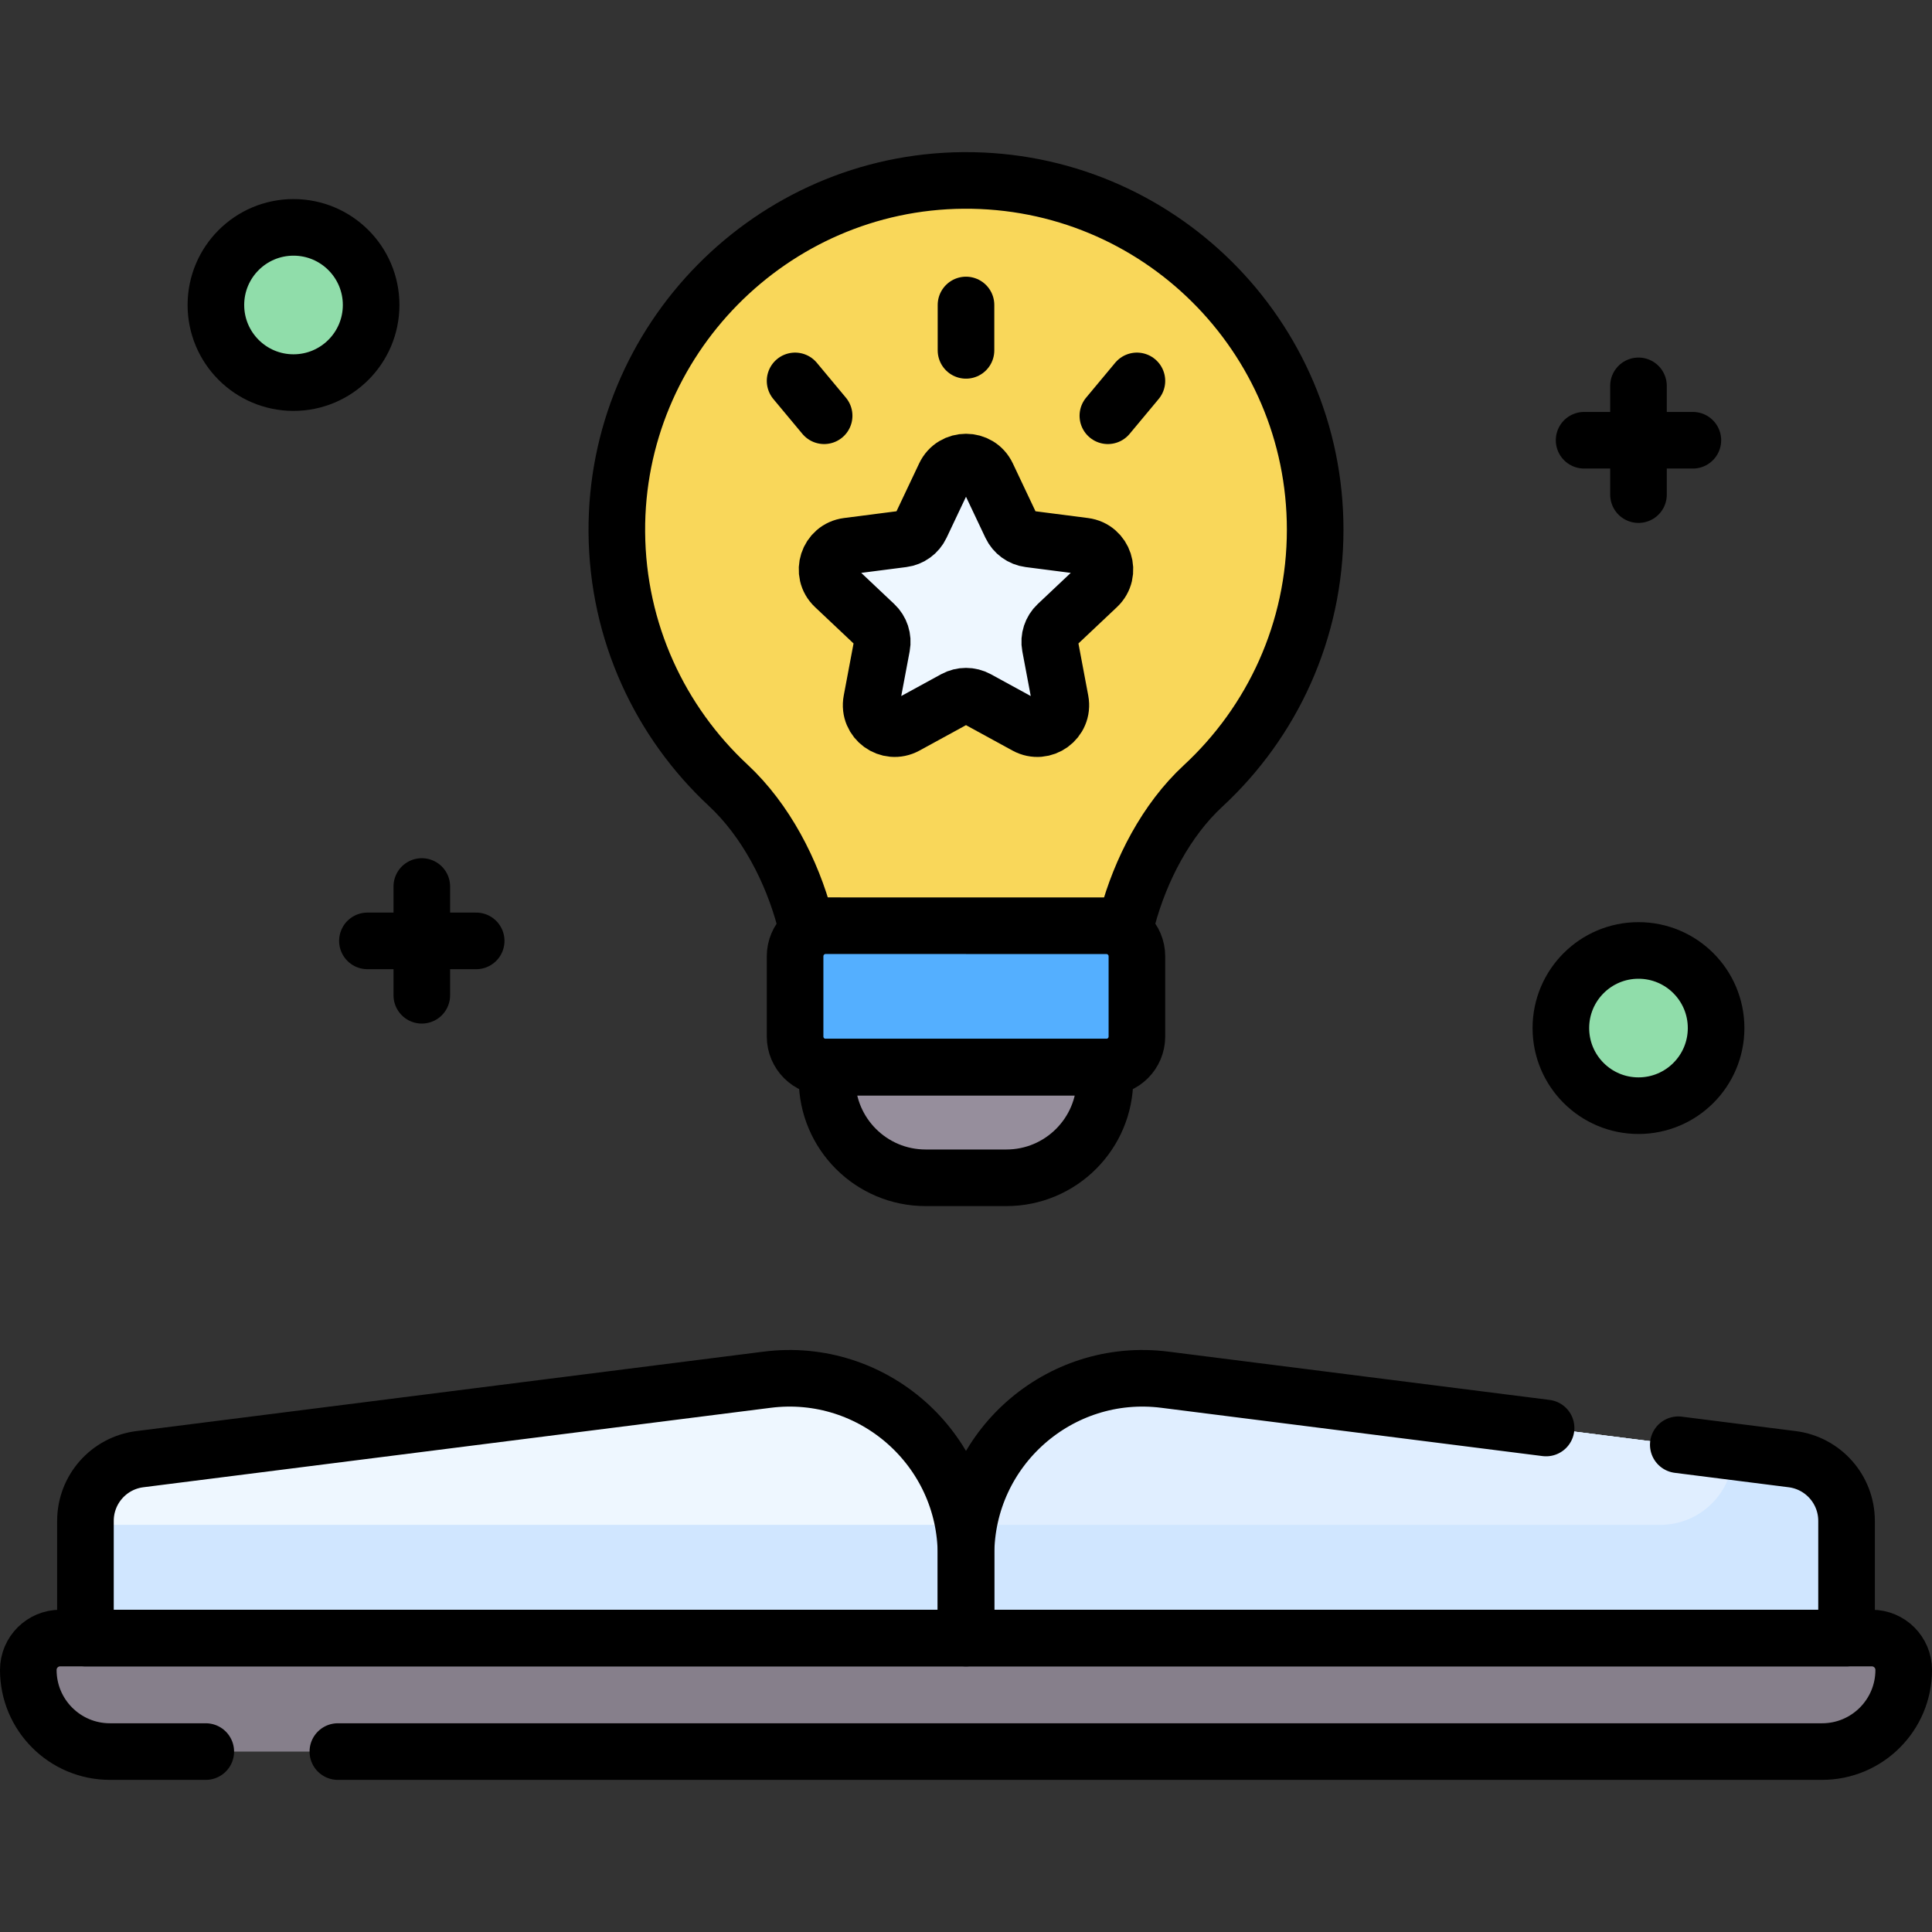
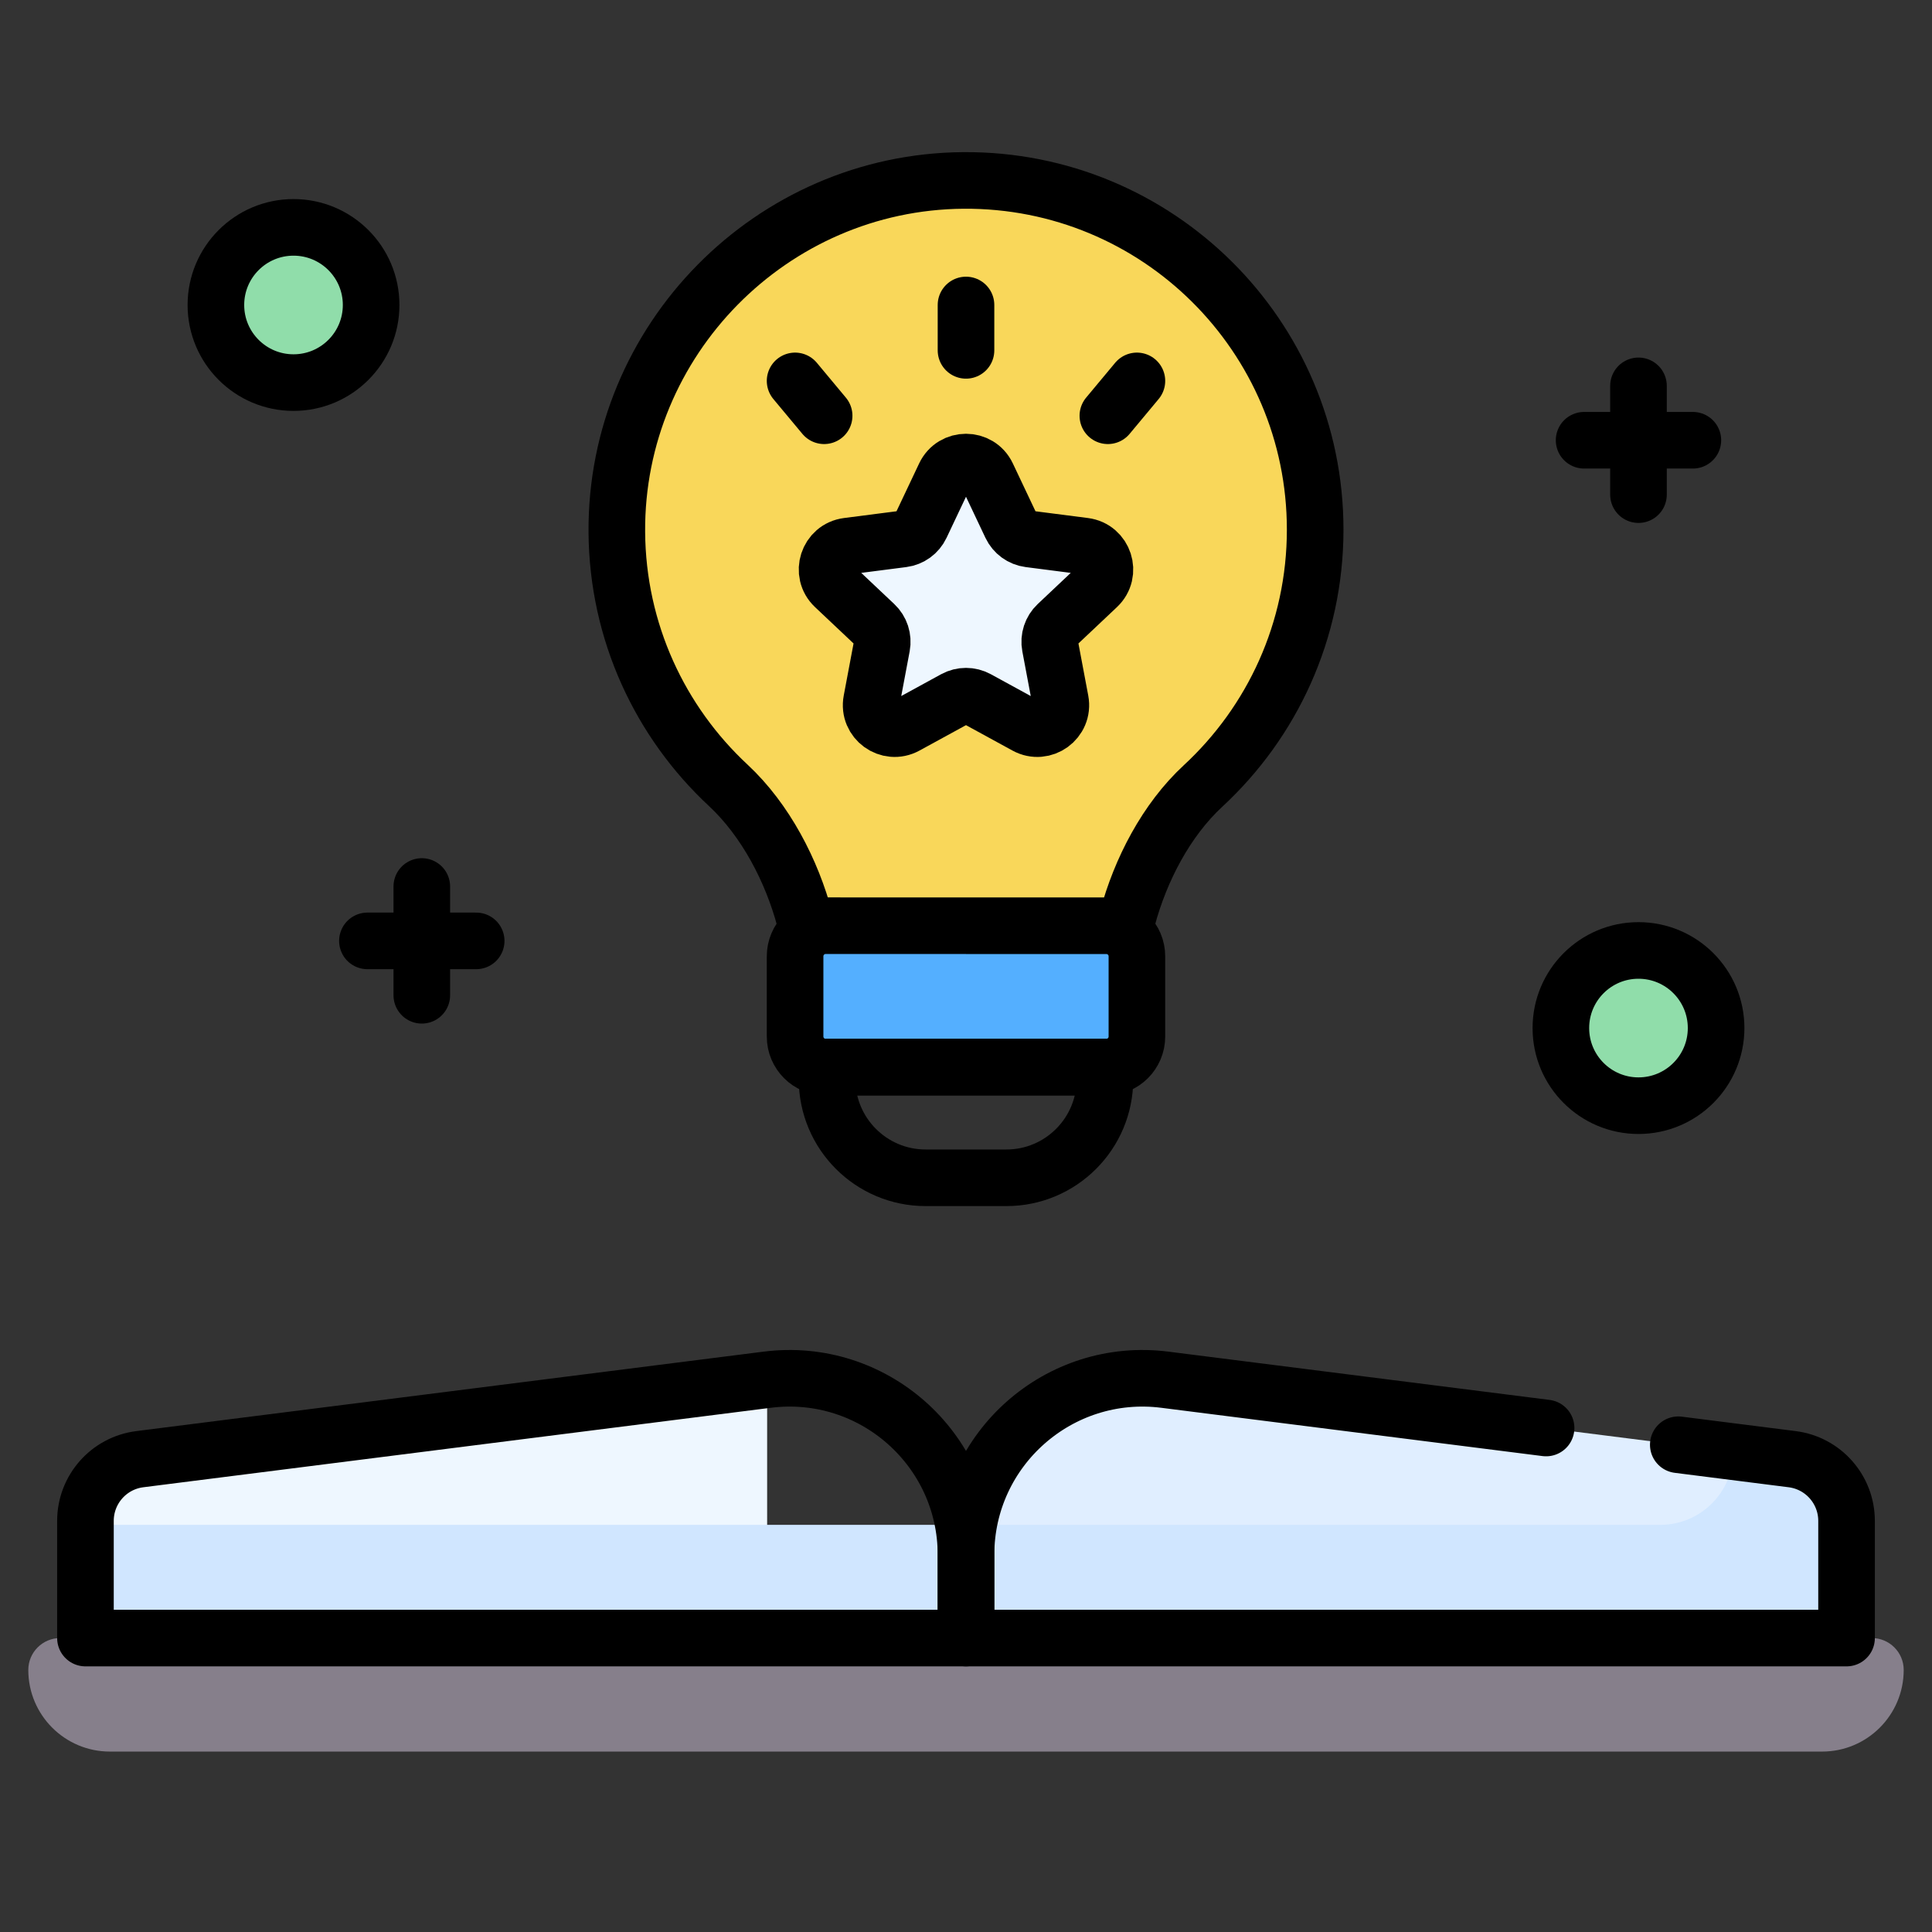
<svg xmlns="http://www.w3.org/2000/svg" xml:space="preserve" style="enable-background:new 0 0 512 512;" viewBox="0 0 512 512" y="0px" x="0px" id="Capa_1" version="1.1">
  <rect x="0" y="0" width="512" height="512" fill="#333333" stroke="none" />
  <g>
    <g>
-       <path d="M256,434.104H22.645v-31.058c0-8.301,6.174-15.307,14.41-16.35l166.247-21.056    C231.268,362.097,256,383.894,256,412.084V434.104z" style="fill:#EEF7FF;" />
+       <path d="M256,434.104H22.645v-31.058c0-8.301,6.174-15.307,14.41-16.35l166.247-21.056    V434.104z" style="fill:#EEF7FF;" />
      <path d="M22.645,404.102v30.002H256v-22.02c0-2.727-0.237-5.392-0.68-7.982H22.645z" style="fill:#D0E6FF;" />
-       <path d="M256,434.104h233.355v-31.058c0-8.301-6.174-15.307-14.41-16.35l-166.247-21.056    C280.732,362.097,256,383.894,256,412.084V434.104z" style="fill:#E0EEFF;" />
-       <path d="M256,434.104h233.355v-31.058c0-8.301-6.174-15.307-14.41-16.35l-166.247-21.056    C280.732,362.097,256,383.894,256,412.084V434.104z" style="fill:#E0EEFF;" />
      <path d="M256,434.104h233.355v-31.058c0-8.301-6.174-15.307-14.41-16.35l-166.247-21.056    C280.732,362.097,256,383.894,256,412.084V434.104z" style="fill:#E0EEFF;" />
      <path d="M474.946,386.696l-15.59-1.975v0c0,10.704-8.677,19.381-19.381,19.381H256.68    c-0.443,2.59-0.68,5.255-0.68,7.982v22.02h233.355v-31.058C489.355,394.744,483.181,387.739,474.946,386.696z" style="fill:#D0E6FF;" />
      <path d="M482.873,464.184H29.127c-11.944,0-21.627-9.683-21.627-21.627v0c0-4.669,3.785-8.454,8.454-8.454    h480.093c4.669,0,8.454,3.785,8.454,8.454v0C504.5,454.502,494.817,464.184,482.873,464.184z" style="fill:#867F8B;" />
      <circle r="20.569" cy="80.824" cx="77.784" style="fill:#90DDAA;" />
      <circle r="20.569" cy="272.448" cx="434.216" style="fill:#90DDAA;" />
-       <path d="M266.692,312.127h-21.384c-14.431,0-26.129-11.698-26.129-26.129v-3.204h73.642v3.204    C292.821,300.429,281.123,312.127,266.692,312.127z" style="fill:#968E9C;" />
      <path d="M192.984,208.109c10.307,9.589,17.423,23.756,20.708,37.202h84.597    c3.24-13.388,10.259-27.518,20.53-37.018c18.274-16.903,29.716-41.087,29.716-67.943c0-51.339-41.808-92.912-93.235-92.532    c-50.879,0.377-92.182,42.304-91.831,93.183C163.651,167.5,174.972,191.352,192.984,208.109z" style="fill:#F9D75A;" />
      <path d="M293.189,282.794h-74.378c-4.476,0-8.104-3.628-8.104-8.104v-21.266    c0-4.477,3.624-8.106,8.101-8.104c17.199,0.009,57.191,0.011,74.387,0.011c4.476,0,8.097,3.628,8.097,8.104v21.254    C301.293,279.166,297.665,282.794,293.189,282.794z" style="fill:#54AFFF;" />
      <path d="M261.632,126.017l6.302,13.311c0.908,1.919,2.731,3.243,4.836,3.514l14.607,1.881    c5.216,0.672,7.306,7.104,3.481,10.713l-10.712,10.107c-1.544,1.457-2.24,3.599-1.847,5.686l2.725,14.473    c0.973,5.168-4.499,9.144-9.113,6.621l-12.923-7.064c-1.863-1.018-4.116-1.018-5.978,0l-12.923,7.064    c-4.615,2.523-10.086-1.453-9.113-6.621l2.725-14.473c0.393-2.086-0.303-4.229-1.847-5.686l-10.712-10.107    c-3.825-3.609-1.735-10.042,3.481-10.713l14.607-1.881c2.105-0.271,3.928-1.595,4.836-3.514l6.302-13.311    C252.618,121.264,259.382,121.264,261.632,126.017z" style="fill:#EEF7FF;" />
    </g>
    <g>
      <path d="M298.793,243.333c3.433-12.787,10.259-26.007,20.025-35.04c18.274-16.903,29.716-41.087,29.716-67.943    c0-51.339-41.808-92.912-93.235-92.532c-50.879,0.377-92.182,42.304-91.831,93.183c0.183,26.499,11.504,50.351,29.515,67.108    c9.926,9.235,16.893,22.716,20.328,35.71" style="fill:none;stroke:#000000;stroke-width:15;stroke-linecap:round;stroke-linejoin:round;stroke-miterlimit:10;" />
      <path d="M293.189,282.794h-74.378c-4.476,0-8.104-3.628-8.104-8.104v-21.266c0-4.477,3.624-8.106,8.101-8.104    c17.199,0.009,57.191,0.011,74.387,0.011c4.476,0,8.097,3.628,8.097,8.104v21.254    C301.293,279.166,297.665,282.794,293.189,282.794z" style="fill:none;stroke:#000000;stroke-width:15;stroke-linecap:round;stroke-linejoin:round;stroke-miterlimit:10;" />
      <line y2="92.848" x2="256" y1="80.824" x1="256" style="fill:none;stroke:#000000;stroke-width:15;stroke-linecap:round;stroke-linejoin:round;stroke-miterlimit:10;" />
      <line y2="110.18" x2="293.595" y1="100.943" x1="301.293" style="fill:none;stroke:#000000;stroke-width:15;stroke-linecap:round;stroke-linejoin:round;stroke-miterlimit:10;" />
      <line y2="110.18" x2="218.405" y1="100.943" x1="210.707" style="fill:none;stroke:#000000;stroke-width:15;stroke-linecap:round;stroke-linejoin:round;stroke-miterlimit:10;" />
      <path d="M261.632,126.017l6.302,13.311c0.908,1.919,2.731,3.243,4.836,3.514l14.607,1.881c5.216,0.672,7.306,7.104,3.481,10.713    l-10.712,10.107c-1.544,1.457-2.24,3.599-1.847,5.686l2.725,14.473c0.973,5.168-4.499,9.144-9.113,6.621l-12.923-7.064    c-1.863-1.018-4.116-1.018-5.978,0l-12.923,7.064c-4.615,2.523-10.086-1.453-9.113-6.621l2.725-14.473    c0.393-2.086-0.303-4.229-1.847-5.686l-10.712-10.107c-3.825-3.609-1.735-10.042,3.481-10.713l14.607-1.881    c2.105-0.271,3.928-1.595,4.836-3.514l6.302-13.311C252.618,121.264,259.382,121.264,261.632,126.017z" style="fill:none;stroke:#000000;stroke-width:15;stroke-linecap:round;stroke-linejoin:round;stroke-miterlimit:10;" />
      <path d="M266.692,312.127h-21.384c-14.431,0-26.129-11.698-26.129-26.129v-3.204h73.642v3.204    C292.821,300.429,281.123,312.127,266.692,312.127z" style="fill:none;stroke:#000000;stroke-width:15;stroke-linecap:round;stroke-linejoin:round;stroke-miterlimit:10;" />
      <line y2="131.081" x2="434.216" y1="102.257" x1="434.216" style="fill:none;stroke:#000000;stroke-width:15;stroke-linecap:round;stroke-linejoin:round;stroke-miterlimit:10;" />
      <line y2="116.669" x2="419.804" y1="116.669" x1="448.628" style="fill:none;stroke:#000000;stroke-width:15;stroke-linecap:round;stroke-linejoin:round;stroke-miterlimit:10;" />
      <line y2="263.757" x2="111.782" y1="234.933" x1="111.782" style="fill:none;stroke:#000000;stroke-width:15;stroke-linecap:round;stroke-linejoin:round;stroke-miterlimit:10;" />
      <line y2="249.345" x2="97.37" y1="249.345" x1="126.194" style="fill:none;stroke:#000000;stroke-width:15;stroke-linecap:round;stroke-linejoin:round;stroke-miterlimit:10;" />
      <path d="M256,434.104H22.645v-31.058c0-8.301,6.174-15.307,14.41-16.35l166.247-21.056C231.268,362.097,256,383.894,256,412.084V434.104z" style="fill:none;stroke:#000000;stroke-width:15;stroke-linecap:round;stroke-linejoin:round;stroke-miterlimit:10;" />
      <path d="M409.729,378.435l-101.03-12.796C280.732,362.097,256,383.894,256,412.084v22.02h233.355v-31.058    c0-8.301-6.174-15.307-14.41-16.35l-30.182-3.823" style="fill:none;stroke:#000000;stroke-width:15;stroke-linecap:round;stroke-linejoin:round;stroke-miterlimit:10;" />
-       <path d="M54.533,464.184H29.127c-11.944,0-21.627-9.683-21.627-21.627v0c0-4.669,3.785-8.454,8.454-8.454h480.093    c4.669,0,8.454,3.785,8.454,8.454v0c0,11.944-9.683,21.627-21.627,21.627H89.535" style="fill:none;stroke:#000000;stroke-width:15;stroke-linecap:round;stroke-linejoin:round;stroke-miterlimit:10;" />
      <circle r="20.569" cy="80.824" cx="77.784" style="fill:none;stroke:#000000;stroke-width:15;stroke-linecap:round;stroke-linejoin:round;stroke-miterlimit:10;" />
      <circle r="20.569" cy="272.448" cx="434.216" style="fill:none;stroke:#000000;stroke-width:15;stroke-linecap:round;stroke-linejoin:round;stroke-miterlimit:10;" />
    </g>
  </g>
  <g>
</g>
  <g>
</g>
  <g>
</g>
  <g>
</g>
  <g>
</g>
  <g>
</g>
  <g>
</g>
  <g>
</g>
  <g>
</g>
  <g>
</g>
  <g>
</g>
  <g>
</g>
  <g>
</g>
  <g>
</g>
  <g>
</g>
</svg>